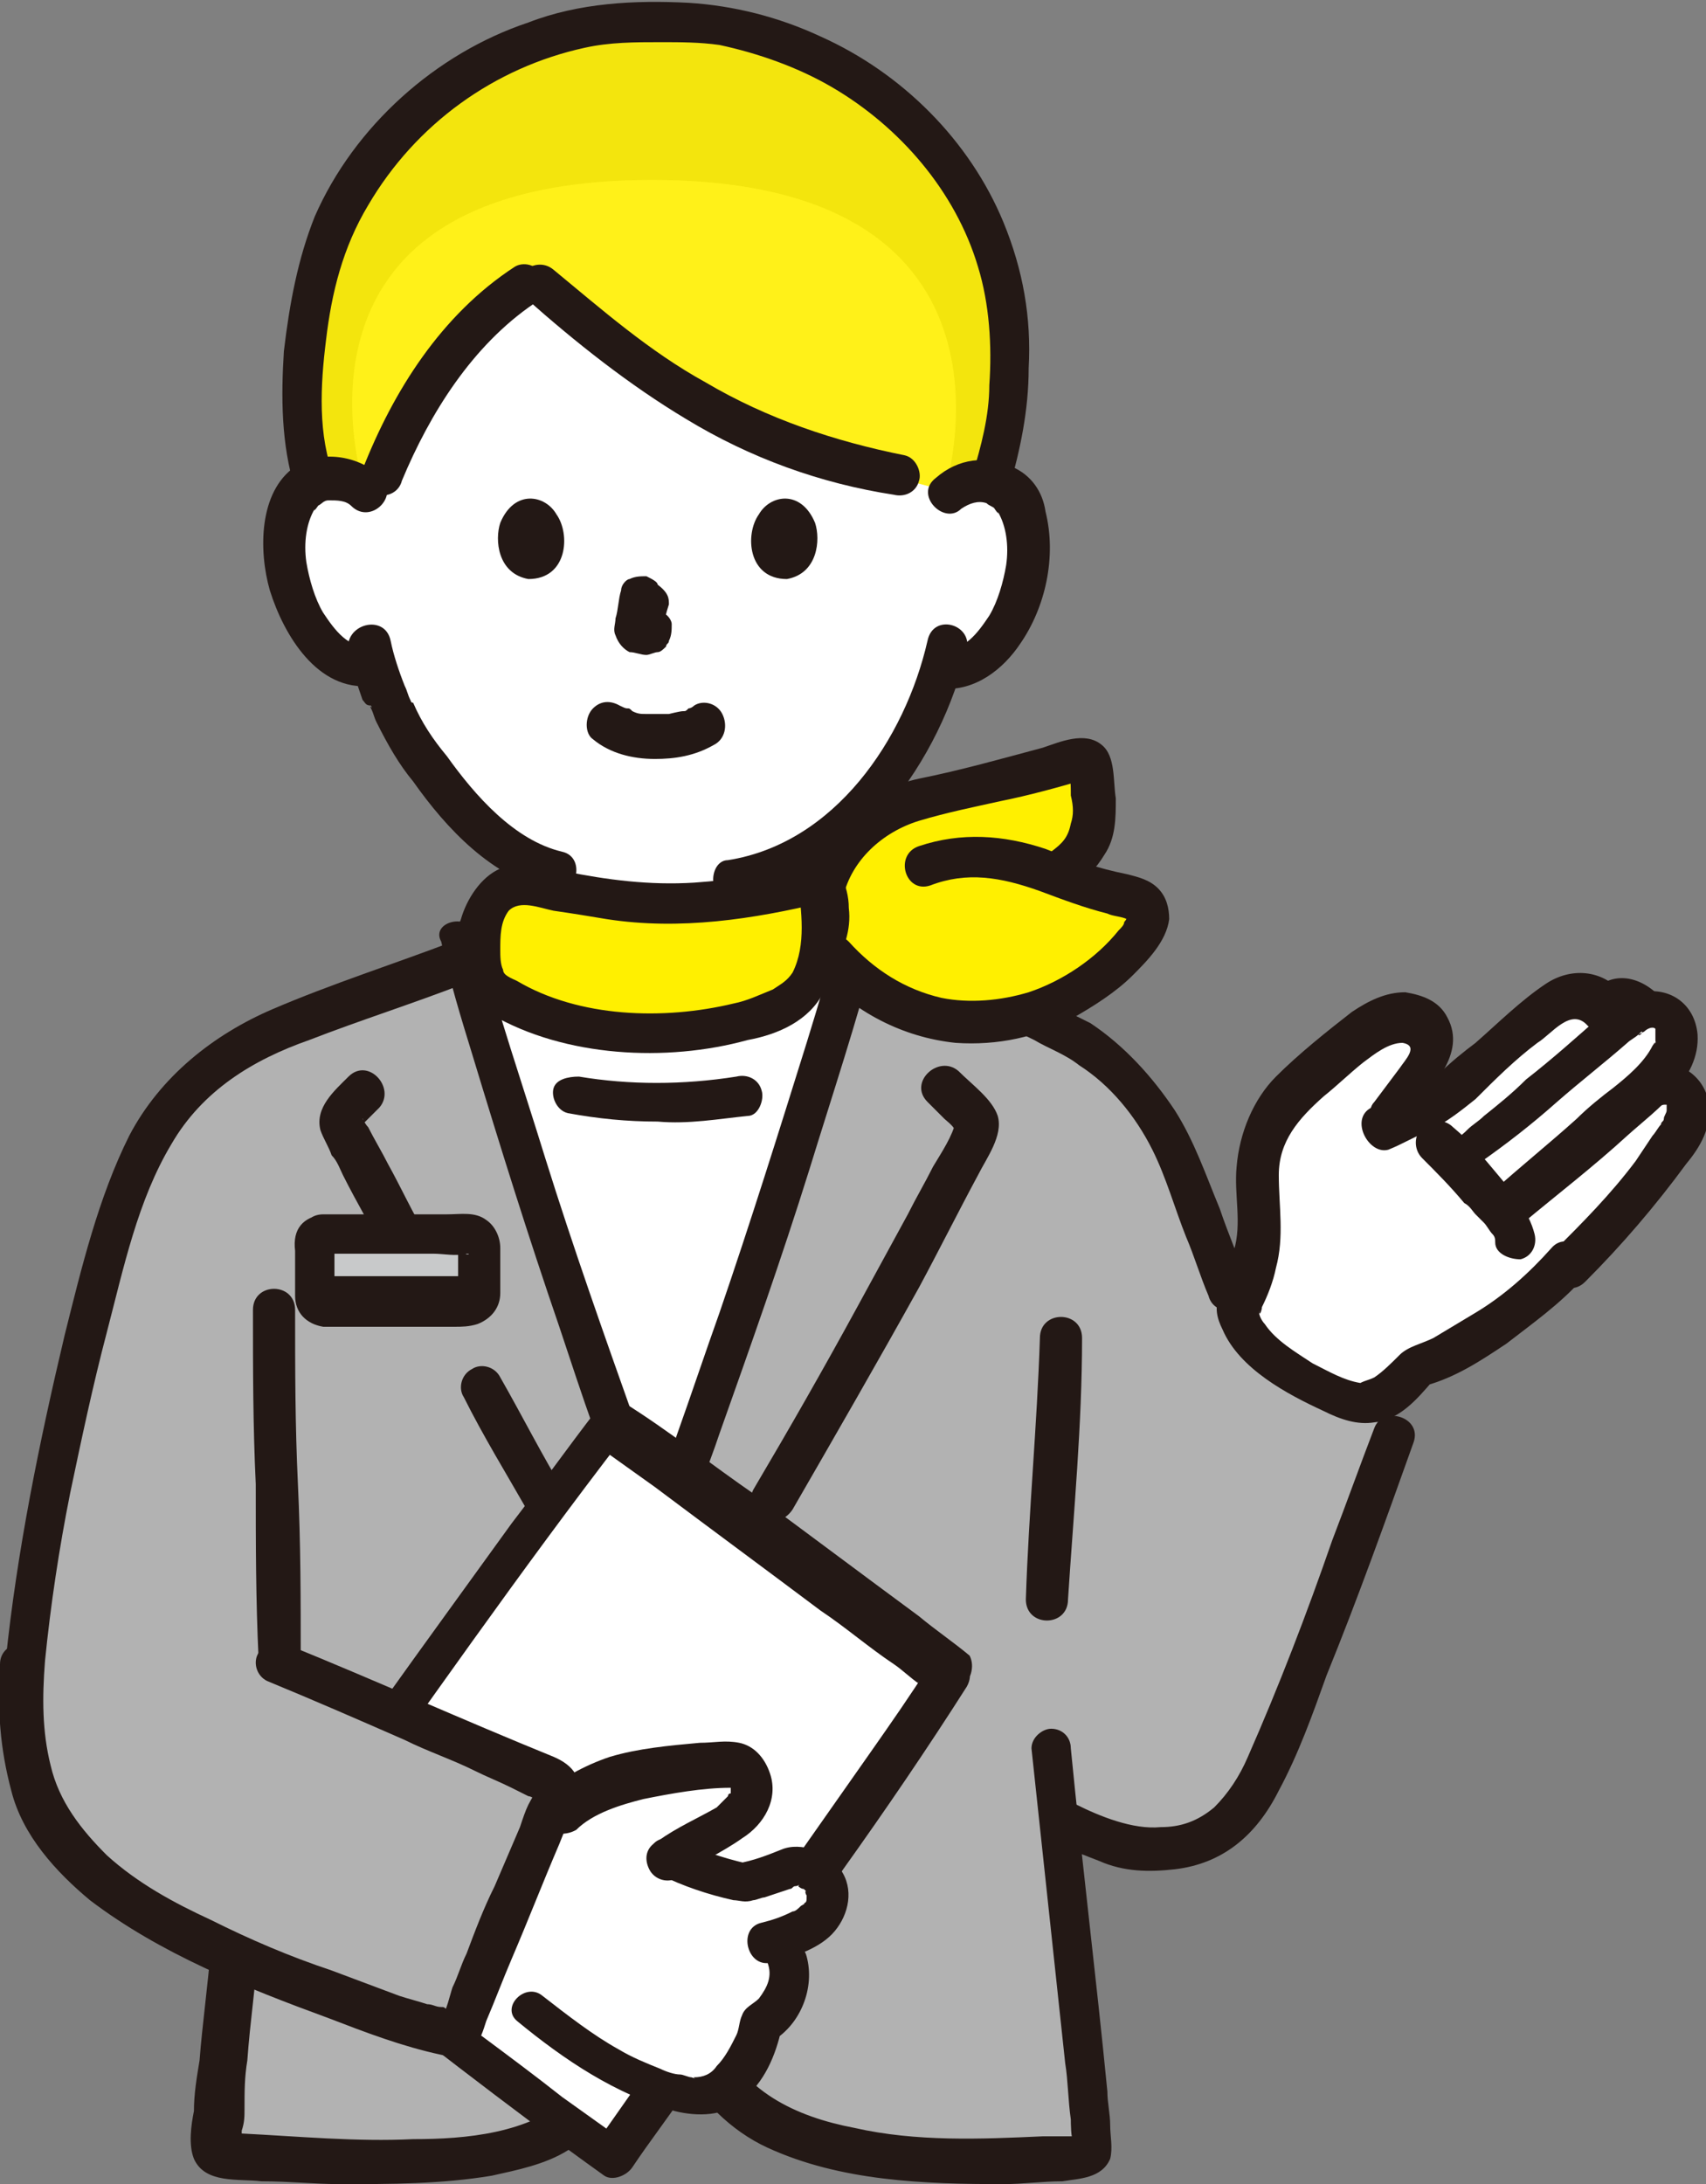
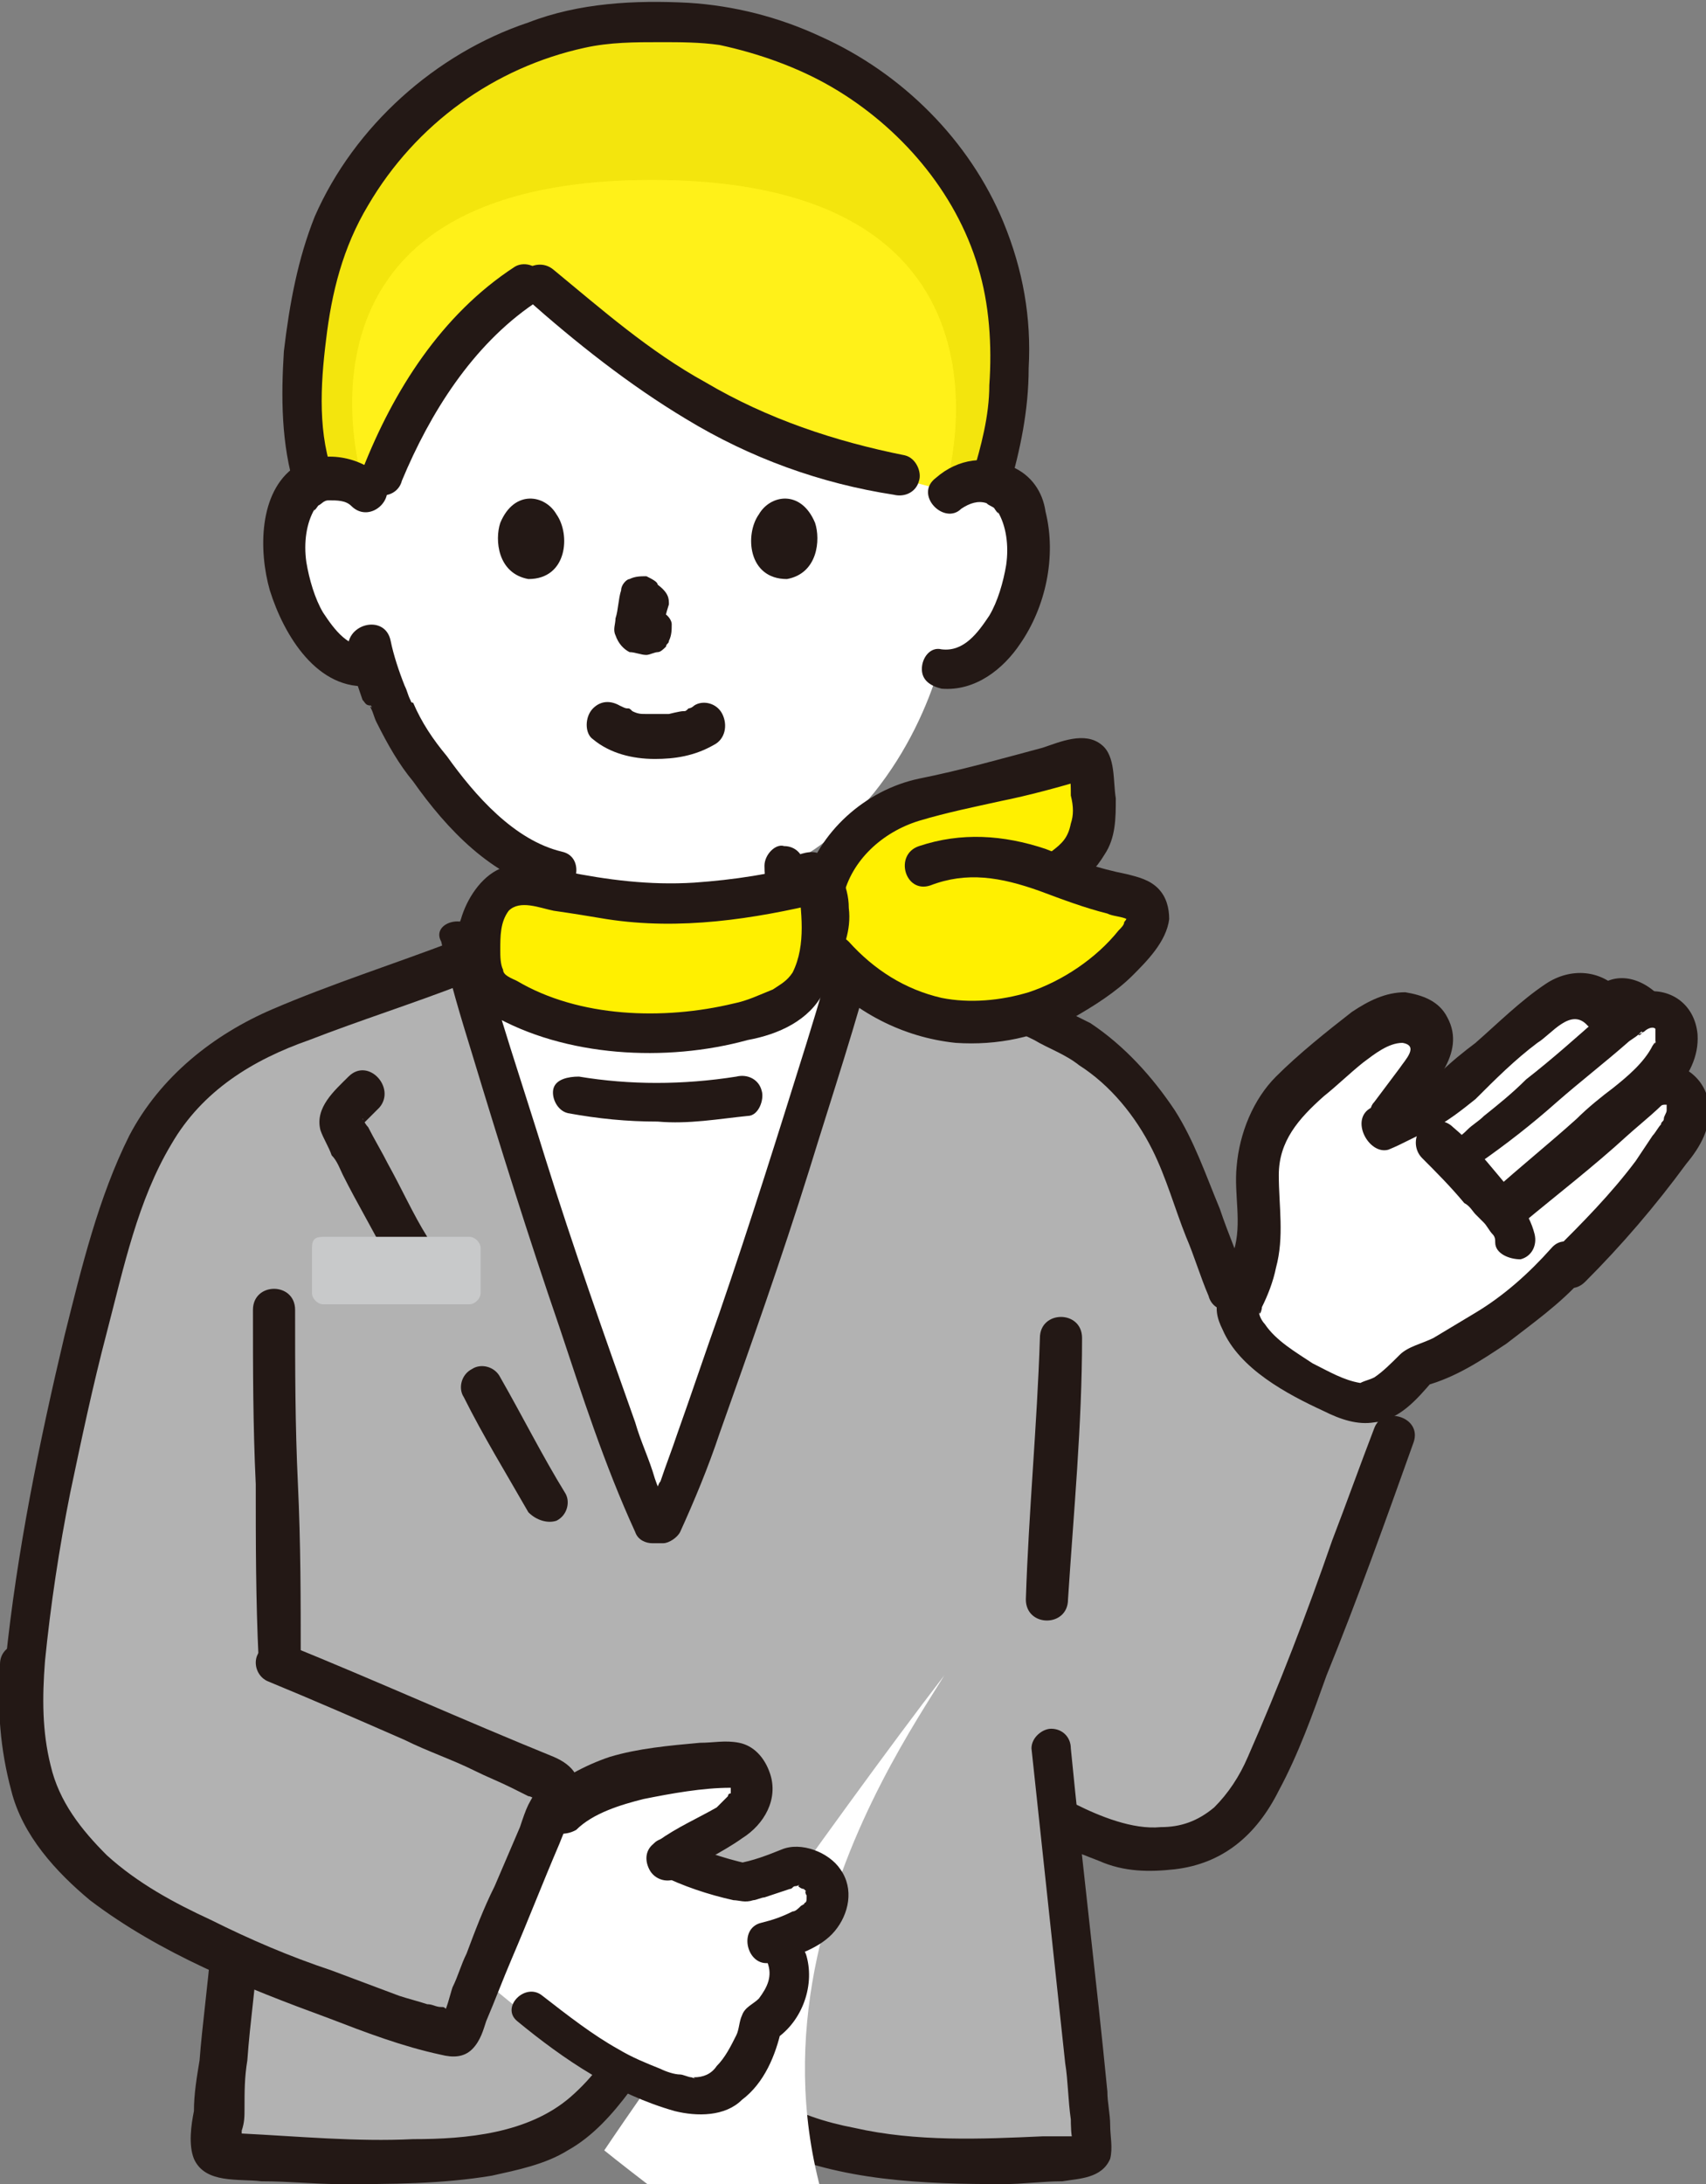
<svg xmlns="http://www.w3.org/2000/svg" version="1.1" id="レイヤー_1" x="0px" y="0px" viewBox="0 0 60.7 77.7" style="enable-background:new 0 0 60.7 77.7;" xml:space="preserve">
  <rect x="0" y="0" width="60.7" height="77.7" fill="#808080" stroke="none" />
  <style type="text/css">
	.st0{fill:#FFFFFF;}
	.st1{fill:#231815;}
	.st2{fill:#B2B2B2;}
	.st3{opacity:0.9;fill:#FFF000;}
	.st4{fill:#C8C9CA;}
	.st5{fill:#FFF000;}
</style>
  <g>
    <path class="st0" d="M20.5,47.1c1.1,3.2,2.1,6,2.7,7.2h0.4c1.3-2.8,5.2-14.6,6.6-19.6c-0.4-0.2-0.8-0.4-1.3-0.5   c-0.1,0.7-0.4,1.2-0.9,1.5c-0.9,0.6-2.6,1.1-4.8,1.1c-1.7,0-3.7-0.3-5.3-1.2c-0.2-0.1-0.3-0.2-0.5-0.3c-0.6-0.4-0.4-1.2-0.5-1.6   c0,0-0.3,0-0.7,0C17,36.2,18.8,42.1,20.5,47.1L20.5,47.1z" />
    <path class="st0" d="M13,17.5c-0.3-0.3-0.8-0.4-1.2-0.4c-0.8,0-1.2,0.5-1.4,0.8c-0.5,0.8-0.4,2.3-0.1,3.2c0.2,0.6,0.6,1.6,1.4,2.3   c0.4,0.3,0.9,0.5,1.4,0.4c0,0,0,0,0.1,0c0.2,0.5,0.4,1,0.5,1.3c0.4,1,2.4,4.4,4.9,5.7c0,0.4,0,0.7,0,0.7c1.8,0.3,2.8,0.6,4.4,0.7   c1.7,0.1,3.7-0.2,4.9-0.5c0,0,0-0.4,0-0.9c1.2-0.5,2.2-1.4,3.2-2.6c1.2-1.5,1.9-3.1,2.3-4.4c0.5,0.1,1.1-0.1,1.5-0.4   c0.9-0.7,1.2-1.7,1.4-2.3c0.3-0.9,0.3-2.4-0.1-3.2c-0.2-0.3-0.5-0.7-1.4-0.8c-0.4,0-0.8,0.1-1.2,0.4c0,0,3.6-11.1-10.4-11.1   S13,17.5,13,17.5L13,17.5z" />
    <path class="st1" d="M32.4,36.1c-0.3-0.1-0.6-0.3-1-0.4c-0.5-0.2-1-0.4-1.4-0.7c-0.4-0.2-0.8-0.3-1.1-0.5c0,0-0.1,0-0.1-0.1   c0,0-0.1,0,0.1,0c0.2,0.1,0,0,0,0c-0.1,0-0.2-0.1-0.3-0.1c-0.4-0.2-0.7-0.5-0.9-0.8c-0.2-0.3-0.2-0.7-0.3-1.1   c-0.1-0.5-0.2-1.1-0.2-1.6c0-0.4,0.4-0.8,0.7-0.7c0.4,0,0.7,0.3,0.7,0.7c0.1,0.6,0.2,1.3,0.3,2c0,0.1-0.1-0.1,0,0c0,0,0,0.1,0,0.1   c0.1,0.1-0.1,0,0,0c0,0,0.1,0.1,0.1,0.1c-0.1-0.1-0.1,0,0,0c0,0,0.1,0,0.1,0.1c0,0,0.2,0.1,0.1,0.1c-0.1,0,0.1,0,0.1,0   c0.1,0,0.1,0.1,0.2,0.1c0,0,0,0,0,0c0,0,0.1,0,0.1,0.1c0.8,0.4,1.6,0.7,2.4,1.1c0.2,0.1,0.4,0.2,0.6,0.3c0.1,0,0.1,0.1,0.2,0.1   c0.2,0.1-0.2-0.1,0,0c0.4,0.1,0.7,0.5,0.5,0.9C33.2,35.9,32.8,36.2,32.4,36.1L32.4,36.1L32.4,36.1z" />
    <path class="st1" d="M19.3,30.7c0,0.5-0.1,1-0.2,1.5c0,0.3-0.1,0.5-0.1,0.8c-0.1,0.3-0.3,0.7-0.5,0.9c-0.1,0.1-0.3,0.3-0.5,0.3   c-0.1,0.1-0.2,0.1-0.4,0.2c-0.2,0.1,0.2-0.1,0.1,0c-0.7,0.4-1.4,0.7-2.2,1c-0.3,0.2-0.7,0.3-1,0.5c-0.4,0.2-0.8-0.2-0.9-0.5   c-0.1-0.4,0.1-0.8,0.5-0.9c-0.4,0.2,0,0,0.1,0c0.2-0.1,0.3-0.1,0.5-0.2c0.4-0.2,0.8-0.4,1.3-0.6c0.3-0.2,0.6-0.3,1-0.5   c0,0,0.1,0,0.1,0c0,0,0,0,0,0c0.1,0,0.1-0.1,0.2-0.1c0,0,0.1-0.1,0,0c0.1,0,0.1-0.1,0.2-0.1c0,0,0.1-0.1,0,0c-0.1,0.1,0,0,0,0   c0,0,0,0,0.1-0.1c0.1-0.1,0,0,0,0c0,0,0.1-0.2,0.1-0.2c0-0.1,0,0.1,0,0.1c0,0,0-0.1,0-0.1c0-0.1,0-0.1,0-0.2c0-0.1,0-0.3,0.1-0.4   c0-0.2,0.1-0.4,0.1-0.6c0-0.1,0-0.1,0-0.2c0-0.1,0-0.3,0-0.4c0-0.4,0.3-0.8,0.7-0.7C18.9,30,19.3,30.3,19.3,30.7L19.3,30.7   L19.3,30.7z" />
    <path class="st2" d="M49.6,51.1c-1.1,3.1-3,8.3-4.5,11.6c-0.2,0.6-0.5,1.2-0.9,1.7c-0.5,0.7-1.3,1.2-2.2,1.3   c-0.8,0.1-1.6,0.2-2.4-0.1c-0.3-0.2-1.4-0.6-1.7-0.7c0,0,0,0-0.1,0c0.4,3.8,1,9.5,1.2,11.5c0,0.2-0.2,0.5-0.4,0.5   C36.3,77,33,77,31,76.7c-1.8-0.3-3.3-0.9-4.1-1.5c-1.2-0.9-1.8-1.9-2.2-3.1c-0.1-0.5-0.4-1.9-0.7-3.2c0-0.3-0.4-0.3-0.5,0   c-0.2,1.4-0.5,2.9-0.7,3.3c-0.4,1.3-1.1,2.2-2.1,3.1c-1,0.8-2.1,1.1-3.6,1.4c-2.3,0.4-6.6,0.1-8.9-0.1c-0.2,0-0.4-0.2-0.4-0.4   C8,74.3,8.2,72.3,8.4,70c-1.6-0.7-3.8-1.8-5.3-3c-1.2-1-2.1-2.4-2.4-3.4c-0.4-1.5-0.6-2.3-0.3-4.3c0.5-3.6,2-9.2,3-12.5   c0.5-1.6,1-3.6,1.7-5.5c0.8-1.9,1.3-2.4,2.2-3c0.3-0.3,1.5-1,1.9-1.2c1.6-0.8,5.3-2.1,6.8-2.6c0,0,0.3-0.2,0.7-0.4   c1.3,4.8,5.4,17.2,6.8,20.1h0.4c1.4-3,5.6-15.7,6.8-20.3c2,0.6,5,1.8,7.9,3.3c0.5,0.2,1.2,0.7,1.8,1.3c0.9,0.9,1.7,2.4,2.2,3.9   c0.4,1.2,1.5,4,1.5,4L49.6,51.1L49.6,51.1z" />
    <path class="st3" d="M33.8,17.5c0.3-0.3,0.8-0.4,1.2-0.4c0.1,0,0.2,0,0.3,0c0.2-0.6,0.5-1.8,0.5-1.8c0.3-1.2,0.3-3.7,0-5.1   c-1.1-5.4-6.6-9.7-12.3-9.4c-1.7-0.1-3.4,0.2-5,0.9c-2.8,1.2-5.1,3.3-6.4,6c-0.3,0.6-0.5,1.2-0.7,1.9c-0.1,0.2-0.1,0.4-0.2,0.6   c-0.3,1.7-0.8,5,0,7.1c0.2-0.1,0.4-0.1,0.7-0.1c0.5,0,1.1,0.2,1.4,0.8c0.1-0.8,1.3-3.2,1.9-4.1c0.6-1.1,2.3-3,3.8-3.8   c3.7,3.1,7.2,6.1,13.3,7L33.8,17.5L33.8,17.5z" />
    <path class="st1" d="M34.6,16.9c0.3-1,0.6-2.1,0.6-3.2c0.1-1.4,0-2.9-0.4-4.2c-0.8-2.7-2.8-5-5.2-6.4c-1.2-0.7-2.6-1.2-4-1.5   c-0.7-0.1-1.4-0.1-2.1-0.1c-0.9,0-1.8,0-2.7,0.2c-3.2,0.7-6,2.7-7.7,5.6c-0.9,1.5-1.3,3.1-1.5,4.8c-0.2,1.6-0.3,3.4,0.3,4.9   c0.3,0.9-1.1,1.3-1.4,0.4c-0.5-1.6-0.5-3.3-0.4-4.9c0.2-1.7,0.5-3.3,1.1-4.8c1.4-3.2,4.3-5.8,7.6-6.9c1.8-0.7,3.8-0.8,5.7-0.7   c1.6,0.1,3.2,0.5,4.7,1.2c2.9,1.3,5.3,3.7,6.5,6.6c0.7,1.7,1,3.4,0.9,5.2c0,1.5-0.3,2.9-0.7,4.3C35.8,18.3,34.3,17.9,34.6,16.9   L34.6,16.9L34.6,16.9z" />
    <path class="st1" d="M19,10.8c-2.2,1.5-3.7,3.9-4.7,6.3c-0.1,0.4-0.5,0.6-0.9,0.5c-0.4-0.1-0.7-0.5-0.5-0.9   c1.1-2.8,2.8-5.5,5.4-7.2c0.3-0.2,0.8-0.1,1,0.3C19.5,10.1,19.3,10.5,19,10.8L19,10.8L19,10.8z" />
    <path class="st1" d="M19.7,9.6c1.7,1.4,3.4,2.9,5.4,4c2.2,1.3,4.6,2.1,7.1,2.6c0.4,0.1,0.6,0.6,0.5,0.9c-0.1,0.4-0.5,0.6-0.9,0.5   c-2.6-0.4-5.1-1.3-7.4-2.7c-2-1.2-3.9-2.7-5.7-4.3C17.9,10,19,9,19.7,9.6L19.7,9.6L19.7,9.6z" />
    <path class="st1" d="M33.3,17c0.8-0.7,1.8-0.8,2.7-0.4c0.7,0.3,1.1,0.9,1.2,1.6c0.4,1.6,0,3.4-0.9,4.7c-0.6,0.9-1.6,1.7-2.8,1.6   c-0.4-0.1-0.7-0.3-0.7-0.7c0-0.4,0.3-0.8,0.7-0.7c0.8,0.1,1.3-0.6,1.7-1.2c0.3-0.5,0.5-1.2,0.6-1.8c0.1-0.7,0-1.4-0.3-1.9   c0.1,0.2-0.2-0.2-0.1-0.1c-0.1-0.1-0.2-0.1-0.3-0.2c-0.3-0.1-0.6,0-0.9,0.2C33.6,18.7,32.5,17.6,33.3,17L33.3,17L33.3,17z" />
    <path class="st1" d="M12.5,18c-0.2-0.2-0.5-0.2-0.8-0.2c-0.2,0-0.2,0.1-0.4,0.2c0.1-0.1-0.2,0.3-0.1,0.1c-0.3,0.5-0.4,1.2-0.3,1.9   c0.1,0.6,0.3,1.3,0.6,1.8c0.4,0.6,0.9,1.3,1.7,1.2c0.4-0.1,0.7,0.4,0.7,0.7c0,0.4-0.3,0.7-0.7,0.7c-1.9,0.2-3.1-1.8-3.6-3.4   c-0.4-1.4-0.4-3.5,0.9-4.4c0.9-0.6,2.2-0.4,3,0.3C14.3,17.6,13.2,18.7,12.5,18L12.5,18L12.5,18z" />
    <path class="st1" d="M13.9,22.8c0.1,0.5,0.3,1.1,0.5,1.6c0.1,0.2,0.1,0.3,0.2,0.5c0.1,0.2-0.1-0.1,0,0c0,0,0,0.1,0.1,0.1   c0.3,0.7,0.7,1.3,1.2,1.9c1,1.4,2.4,3,4.1,3.4c0.9,0.2,0.5,1.7-0.4,1.4c-2.1-0.5-3.7-2.2-4.9-3.9c-0.5-0.6-0.9-1.3-1.3-2.1   c-0.1-0.2-0.1-0.3-0.2-0.5c-0.1-0.2,0.1,0.1,0-0.1C13,25.1,13,25,12.9,24.9c-0.2-0.6-0.4-1.1-0.5-1.7   C12.2,22.2,13.7,21.8,13.9,22.8L13.9,22.8L13.9,22.8z" />
-     <path class="st1" d="M34.4,23.1c-0.9,3.9-3.9,8.2-8.1,8.9c-0.4,0.1-0.8-0.1-0.9-0.5c-0.1-0.4,0.1-0.9,0.5-0.9   c3.8-0.6,6.3-4.3,7.1-7.8C33.2,21.8,34.6,22.2,34.4,23.1L34.4,23.1L34.4,23.1z" />
    <path class="st1" d="M25.4,26.5c-0.7,0.4-1.4,0.5-2.1,0.5c-0.8,0-1.6-0.2-2.2-0.7c-0.3-0.2-0.3-0.8,0-1.1c0.3-0.3,0.7-0.3,1.1,0   c-0.3-0.2,0,0,0.1,0c0.1,0,0.2,0.1,0,0c0.1,0,0.1,0,0.2,0.1c0.2,0.1,0.3,0.1,0.5,0.1c-0.1,0-0.1,0,0,0c0,0,0.1,0,0.1,0   c0.1,0,0.2,0,0.3,0c0.1,0,0.2,0,0.3,0c0,0,0.1,0,0.1,0c0,0,0.1,0,0.1,0c0.1,0,0,0-0.1,0c0,0,0.4-0.1,0.5-0.1c0.1,0,0.1,0,0.2-0.1   c0.2-0.1-0.2,0.1,0,0c0.1,0,0.2-0.1,0.2-0.1c0.3-0.2,0.8-0.1,1,0.3C25.9,25.8,25.8,26.3,25.4,26.5L25.4,26.5L25.4,26.5z" />
    <path class="st1" d="M23.8,21.5c-0.1,0.3-0.2,0.7-0.2,1c0-0.1,0-0.1,0-0.2c0,0,0,0.1,0,0.1c0-0.1,0-0.1,0-0.2c0,0,0,0,0,0.1   c0-0.1-0.1-0.1-0.1-0.2c0,0,0,0,0,0c0-0.1-0.1-0.1-0.1-0.2c0,0,0,0,0,0c-0.1,0-0.1-0.1-0.2-0.1c0,0,0.1,0,0.1,0   c-0.1,0-0.1-0.1-0.2-0.1c0,0,0.1,0,0.1,0c-0.1,0-0.1,0-0.2,0c0,0,0.1,0,0.1,0c-0.1,0-0.1,0-0.2,0c0,0,0.1,0,0.1,0   c0.1,0,0.2,0,0.3,0c0.1,0,0.2,0,0.3,0.1c0.2,0.1,0.3,0.3,0.3,0.4c0,0.2,0,0.4-0.1,0.6c0,0.1-0.1,0.1-0.1,0.2   c-0.1,0.1-0.2,0.2-0.3,0.2c-0.1,0-0.3,0.1-0.4,0.1c-0.2,0-0.4-0.1-0.6-0.1c-0.2-0.1-0.4-0.3-0.5-0.6c-0.1-0.2,0-0.4,0-0.6   c0.1-0.3,0.1-0.7,0.2-1c0-0.2,0.2-0.4,0.3-0.4c0.2-0.1,0.4-0.1,0.6-0.1c0.2,0.1,0.4,0.2,0.4,0.3C23.8,21.1,23.8,21.3,23.8,21.5   L23.8,21.5L23.8,21.5z" />
    <path class="st1" d="M29,18.6c0.2,0.6,0.1,1.8-1,2c-1.4,0-1.5-1.6-1-2.3C27.4,17.6,28.5,17.4,29,18.6L29,18.6z" />
    <path class="st1" d="M17.8,18.6c-0.2,0.6-0.1,1.8,1,2c1.4,0,1.5-1.6,1-2.3C19.4,17.6,18.3,17.4,17.8,18.6L17.8,18.6z" />
    <path class="st1" d="M20.6,38.3c1.8,0.3,3.7,0.3,5.6,0c0.4-0.1,0.8,0.1,0.9,0.5c0.1,0.3-0.1,0.9-0.5,0.9c-1,0.1-2.1,0.3-3.2,0.2   c-1.1,0-2.1-0.1-3.2-0.3c-0.4-0.1-0.6-0.6-0.5-0.9C19.8,38.4,20.2,38.3,20.6,38.3L20.6,38.3L20.6,38.3z" />
    <path class="st1" d="M38.5,47.6c0,3.1-0.3,6.2-0.5,9.3c0,1-1.5,1-1.5,0c0.1-3.1,0.4-6.2,0.5-9.3C37,46.6,38.5,46.6,38.5,47.6   L38.5,47.6L38.5,47.6z" />
    <path class="st1" d="M17,33.3c0.7,2.7,1.6,5.3,2.4,7.9c1,3.2,2.1,6.3,3.2,9.4c0.2,0.7,0.5,1.3,0.7,2c0.1,0.3,0.2,0.5,0.3,0.7   c0.1,0.2-0.1-0.1,0,0c0,0.1,0,0.1,0.1,0.2c0,0.1,0.1,0.2,0.1,0.3c-0.2-0.1-0.4-0.2-0.6-0.4c0.1,0,0.3,0,0.4,0   c-0.2,0.1-0.4,0.2-0.6,0.4c0.1-0.2,0.2-0.3,0.2-0.5c-0.1,0.2,0-0.1,0.1-0.2c0.1-0.1,0.1-0.3,0.2-0.4c0.2-0.6,0.4-1.1,0.6-1.7   c0.5-1.4,1-2.9,1.5-4.3c1.1-3.2,2.1-6.4,3.1-9.6c0.4-1.3,0.8-2.6,1.1-3.9c0.2-0.9,1.7-0.5,1.4,0.4c-0.7,2.7-1.6,5.4-2.4,8   c-1,3.2-2.1,6.3-3.2,9.4c-0.4,1.2-0.9,2.4-1.4,3.5c-0.1,0.2-0.4,0.4-0.6,0.4c-0.1,0-0.3,0-0.4,0c-0.2,0-0.5-0.1-0.6-0.4   c-1.1-2.4-1.9-4.9-2.7-7.3c-1.1-3.2-2.1-6.4-3.1-9.7c-0.4-1.3-0.8-2.6-1.1-4C15.3,32.8,16.7,32.4,17,33.3L17,33.3L17,33.3z" />
-     <path class="st1" d="M26.8,53c1.3-2.2,2.5-4.3,3.7-6.5c0.6-1.1,1.2-2.2,1.8-3.3c0.3-0.6,0.6-1.1,0.9-1.7c0.3-0.5,0.7-1.1,0.8-1.6   c0,0.1,0,0.3,0,0.4c0-0.2-0.3-0.4-0.4-0.5c-0.2-0.2-0.4-0.4-0.6-0.6c-0.7-0.7,0.4-1.7,1.1-1.1c0.5,0.5,1.2,1,1.4,1.6   c0.2,0.7-0.4,1.5-0.7,2.1c-0.7,1.3-1.4,2.7-2.1,4c-1.5,2.7-3,5.3-4.5,7.9C27.6,54.6,26.4,53.8,26.8,53L26.8,53L26.8,53z" />
    <path class="st1" d="M13.8,44.8c-0.5-1-1.1-2-1.6-3c-0.1-0.2-0.2-0.5-0.4-0.7c-0.1-0.3-0.3-0.6-0.4-0.9c-0.2-0.8,0.5-1.4,1-1.9   c0.7-0.7,1.7,0.4,1.1,1.1c-0.2,0.2-0.4,0.4-0.6,0.6c-0.2,0.2,0.1-0.2,0-0.2c0,0,0.1,0.2,0.2,0.3c0.2,0.4,0.5,0.9,0.7,1.3   c0.5,0.9,0.9,1.8,1.4,2.6c0.2,0.4,0.1,0.8-0.3,1C14.5,45.2,14,45.1,13.8,44.8L13.8,44.8L13.8,44.8z" />
    <path class="st1" d="M18.8,53.8c-0.8-1.4-1.6-2.7-2.3-4.1c-0.2-0.3-0.1-0.8,0.3-1c0.3-0.2,0.8-0.1,1,0.3c0.8,1.4,1.5,2.8,2.3,4.1   c0.2,0.3,0.1,0.8-0.3,1C19.5,54.2,19.1,54.1,18.8,53.8L18.8,53.8L18.8,53.8z" />
    <path class="st1" d="M9.2,69.2c-0.1,1.4-0.3,2.7-0.4,4.1c-0.1,0.6-0.1,1.1-0.1,1.7c0,0.3,0,0.5-0.1,0.8c0,0.1,0,0.4,0,0.4   c-0.3-0.2-0.4-0.3-0.2-0.3c0.1,0,0.1,0,0.2,0c2,0.1,4.1,0.3,6.1,0.2c1.9,0,4.1-0.2,5.6-1.5c0.8-0.7,1.5-1.6,1.8-2.6   c0.3-1,0.5-2,0.6-3c0.1-0.6,0.5-1.2,1.2-1.1c0.7,0.2,0.8,0.8,0.9,1.4c0.2,1,0.3,2.1,0.7,3c0.9,2.1,2.8,3,4.9,3.4   c2.2,0.5,4.5,0.4,6.7,0.3c0.2,0,0.5,0,0.7,0c0.1,0,0.3,0,0.4,0c0,0,0.1,0,0.1,0c0.2,0,0.2,0-0.1,0.2c-0.1-0.1-0.1-0.7-0.1-0.8   c-0.1-0.7-0.1-1.4-0.2-2c-0.4-3.7-0.8-7.5-1.2-11.2c0-0.4,0.4-0.7,0.7-0.7c0.4,0,0.7,0.3,0.7,0.7c0.4,4.1,0.9,8.1,1.3,12.2   c0,0.4,0.1,0.8,0.1,1.2c0,0.4,0.1,0.8,0,1.2c-0.3,0.7-1.1,0.7-1.7,0.8c-0.7,0-1.4,0.1-2.1,0.1c-2.8,0-5.8-0.1-8.4-1.3   c-1.3-0.6-2.4-1.7-3.1-3c-0.3-0.6-0.5-1.2-0.6-1.9c-0.1-0.4-0.2-0.8-0.2-1.2c-0.1-0.4-0.1-1-0.3-1.4c0.1,0.1,0.1,0.2,0.2,0.3   c0,0,0.1,0.1,0.1,0.1c0.1,0,0.3,0,0.4,0c0,0,0.1-0.1,0.1-0.1c0.1-0.1,0.1-0.2,0.2-0.3c-0.2,0.5-0.2,1.1-0.3,1.6   c-0.1,0.5-0.2,1-0.3,1.5c-0.2,0.8-0.6,1.7-1.1,2.4c-0.6,0.8-1.3,1.6-2.2,2.1c-0.8,0.5-1.8,0.7-2.7,0.9c-1.8,0.3-3.6,0.3-5.4,0.3   c-0.9,0-1.8-0.1-2.8-0.1c-0.8-0.1-2,0.1-2.4-0.8c-0.2-0.5-0.1-1.2,0-1.7c0-0.6,0.1-1.2,0.2-1.8c0.1-1.3,0.3-2.7,0.4-4   c0-0.4,0.3-0.7,0.7-0.7C8.8,68.4,9.3,68.8,9.2,69.2L9.2,69.2L9.2,69.2z" />
    <path class="st4" d="M11.5,44c0.8,0,3,0,5.2,0c0.2,0,0.4,0.2,0.4,0.4v1.6c0,0.2-0.2,0.4-0.4,0.4c-0.8,0-3,0-5.2,0   c-0.2,0-0.4-0.2-0.4-0.4v-1.6C11.1,44.1,11.2,44,11.5,44L11.5,44z" />
-     <path class="st1" d="M11.5,43.2c1.5,0,2.9,0,4.4,0c0.5,0,1-0.1,1.4,0.2c0.3,0.2,0.5,0.6,0.5,1c0,0.4,0,0.8,0,1.2c0,0.1,0,0.2,0,0.4   c0,0.5-0.3,0.9-0.8,1.1c-0.3,0.1-0.6,0.1-0.8,0.1c-0.3,0-0.6,0-0.9,0c-0.9,0-1.7,0-2.6,0c-0.4,0-0.8,0-1.2,0c-0.6-0.1-1-0.5-1-1.1   c0-0.4,0-0.8,0-1.2c0-0.1,0-0.3,0-0.4C10.4,43.7,10.8,43.3,11.5,43.2c0.4,0,0.7,0.4,0.7,0.7c0,0.4-0.3,0.7-0.7,0.7   c0.2,0,0.4-0.3,0.4-0.4c0,0,0,0.1,0,0.1c0,0.2,0,0.3,0,0.5c0,0.2,0,0.3,0,0.5c0,0.1,0,0.3,0,0.4c0,0.1-0.1-0.2-0.1-0.2   c-0.1,0-0.2-0.1-0.3-0.1c0.1,0,0.2,0,0.2,0s0.2,0,0.2,0c0.4,0,0.8,0,1.2,0c0.7,0,1.4,0,2.1,0c0.5,0,0.9,0,1.4,0c0,0,0.1,0,0.1,0   c-0.1,0-0.2,0.1-0.3,0.1c0,0.1-0.1,0.2-0.1,0.3c0,0,0-0.1,0-0.1c0-0.1,0-0.3,0-0.4c0-0.3,0-0.7,0-1c0,0,0-0.1,0-0.1c0,0,0,0,0,0   c0-0.1,0,0,0.1,0.3c0.2,0.2,0.4,0.1,0.2,0.1c-0.4,0.1-0.8,0-1.2,0c-1.3,0-2.6,0-3.9,0C10.5,44.7,10.5,43.2,11.5,43.2L11.5,43.2z" />
    <path class="st1" d="M50.3,51.3c-1,2.8-2,5.6-3.1,8.3c-0.5,1.4-1,2.8-1.7,4.1c-0.8,1.6-2,2.6-3.7,2.8c-0.9,0.1-1.8,0.1-2.7-0.3   c-0.5-0.2-1.1-0.4-1.6-0.7c-0.9-0.4-0.1-1.7,0.8-1.3c0.8,0.4,2,0.9,3,0.8c0.7,0,1.3-0.2,1.9-0.7c0.5-0.5,0.9-1.1,1.2-1.8   c1.1-2.5,2.1-5.1,3-7.7c0.5-1.3,1-2.7,1.5-4C49.2,50,50.6,50.4,50.3,51.3L50.3,51.3L50.3,51.3z" />
    <path class="st0" d="M44.4,45.7c0.2-0.6,0.4-1.2,0.4-1.7c0-0.8,0-1.2-0.1-1.9c0-0.6,0.1-1.3,0.4-1.7c0.2-0.5,0.6-1,1-1.3   c1-0.9,1.7-1.6,2.8-2.4c0.3-0.2,0.7-0.3,1.1-0.3c0.4,0,0.8,0.3,0.9,0.6c0.1,0.5-0.2,1-0.5,1.3c-0.4,0.5-0.5,0.7-0.9,1.2   c0,0-0.2,0.3-0.4,0.5c0.1,0,0.1-0.1,0.1-0.1c0.4-0.2,1.9-0.9,2.2-1.1c1.3-1.1,2.4-2.2,3.8-3.2c0.3-0.3,0.7-0.4,1.1-0.4   c0.4,0,0.6,0.2,0.9,0.5c0.3-0.5,0.8-0.4,1.2-0.1c0,0,0.2,0.2,0.3,0.5c0.3,0,0.5,0,0.7,0.2c0.3,0.3,0.3,1,0.2,1.2   c-0.2,0.5-0.5,0.8-0.8,1.1c0.1,0,0.1,0,0.1,0c0.4-0.1,0.8,0,1,0.3c0.3,0.4,0.1,1.2-0.1,1.4c-1.2,1.8-2.5,3.3-4,4.8   c-1.3,1.5-3.8,3.2-5.3,3.7c-0.3,0.3-1,1.3-1.9,1.4c-0.7,0.1-4.4-1.7-4.5-3.4C44.1,46.5,44.3,46.1,44.4,45.7L44.4,45.7z" />
    <path class="st1" d="M48.9,39.2c0.3-0.4,0.6-0.8,0.9-1.2c0.2-0.3,0.7-0.8,0.1-0.9c-0.5,0-1,0.4-1.4,0.7c-0.5,0.4-0.9,0.8-1.4,1.2   c-0.9,0.8-1.6,1.6-1.6,2.8c0,1.1,0.2,2.2-0.1,3.3c-0.1,0.5-0.3,1-0.5,1.4c0,0.1-0.1,0.4-0.1,0.1c0,0,0,0.1,0,0.1   c0,0.1,0.1,0.3,0.2,0.4c0.4,0.6,1.1,1,1.7,1.4c0.6,0.3,1.1,0.6,1.7,0.7c0.1,0,0.2,0,0,0c0,0,0.1,0,0,0c0.2-0.1,0.3-0.1,0.5-0.2   c0.3-0.2,0.6-0.5,0.9-0.8c0.3-0.3,0.8-0.4,1.2-0.6c0.5-0.3,1-0.6,1.5-0.9c1-0.6,1.9-1.4,2.7-2.3c0.6-0.7,1.7,0.3,1.1,1.1   c-0.8,0.9-1.8,1.6-2.7,2.3c-0.9,0.6-1.8,1.2-2.9,1.5c0.1-0.1,0.2-0.1,0.3-0.2c-0.6,0.7-1.2,1.4-2.1,1.5c-0.6,0.1-1.2-0.1-1.8-0.4   c-1.3-0.6-3-1.5-3.6-2.9c-0.2-0.4-0.3-0.8-0.1-1.2c0.2-0.5,0.4-1,0.5-1.6c0.3-1,0-2,0.1-3c0.1-1.2,0.6-2.4,1.4-3.2   c0.8-0.8,1.8-1.6,2.7-2.3c0.6-0.4,1.2-0.7,1.9-0.7c0.6,0.1,1.2,0.3,1.5,0.9c0.7,1.3-0.6,2.5-1.3,3.4c-0.2,0.3-0.6,0.5-1,0.3   C48.8,40.1,48.6,39.5,48.9,39.2L48.9,39.2L48.9,39.2z" />
    <path class="st1" d="M48.8,39.4c0.6-0.3,1.1-0.5,1.7-0.8c0.1-0.1,0.3-0.1,0.4-0.2c0,0,0.2-0.1,0.1,0c-0.1,0.1,0.2-0.2,0.2-0.2   c0.4-0.4,0.9-0.8,1.3-1.1c0.8-0.7,1.6-1.5,2.5-2.1c0.9-0.6,2-0.5,2.7,0.3c-0.4,0.1-0.8,0.1-1.2,0.2c0.6-0.9,1.6-0.9,2.4-0.2   c0.7,0.6-0.3,1.7-1.1,1.1c-0.1-0.1-0.1,0-0.1-0.1c-0.2,0.4-0.8,0.5-1.2,0.2c-0.6-0.7-1.3,0.3-1.8,0.6c-0.8,0.6-1.5,1.3-2.2,2   c-0.5,0.4-1,0.8-1.6,1.1c-0.5,0.2-1,0.5-1.5,0.7C48.7,41.1,48,39.8,48.8,39.4L48.8,39.4L48.8,39.4z" />
    <path class="st1" d="M51.8,40.5C51.9,40.5,52.1,40.3,51.8,40.5c0.2-0.1,0.3-0.2,0.4-0.3c0.2-0.2,0.4-0.3,0.6-0.5   c0.5-0.4,1-0.8,1.5-1.3c0.9-0.7,1.8-1.5,2.7-2.3c0.4-0.3,0.8-0.7,1.4-0.8c1-0.2,1.9,0.4,2,1.5c0.1,1.6-1.5,2.7-2.5,3.6   c-1.2,1.1-2.5,2.1-3.7,3.1c-0.3,0.3-0.8,0.3-1.1,0c-0.3-0.3-0.3-0.8,0-1.1c1-0.9,2-1.7,3-2.6c0.4-0.4,0.9-0.8,1.3-1.1   c0.5-0.4,1.1-0.9,1.4-1.5c0.2-0.3,0,0.1,0.1-0.1c0.1-0.2,0,0.1,0-0.1c0-0.1,0-0.3,0-0.4c0,0,0,0,0,0c-0.1-0.1-0.3,0-0.4,0.1   c0,0-0.2,0.1-0.2,0.1c0,0.1,0.2-0.1,0.1-0.1c0,0-0.1,0.1-0.1,0.1c-0.1,0.1-0.3,0.2-0.4,0.3c-0.8,0.7-1.7,1.4-2.5,2.1   c-0.9,0.8-1.8,1.5-2.8,2.2c-0.3,0.2-0.8,0.1-1-0.3C51.4,41.2,51.5,40.8,51.8,40.5L51.8,40.5L51.8,40.5z" />
    <path class="st1" d="M58.7,37.9c1-0.3,2,0.4,2.1,1.4c0.1,0.8-0.3,1.5-0.8,2.1c-1.1,1.5-2.3,2.9-3.6,4.2c-0.7,0.7-1.7-0.4-1.1-1.1   c1-1,2-2,2.9-3.2c0.2-0.3,0.4-0.6,0.6-0.9c0.1-0.1,0.2-0.3,0.3-0.4c0-0.1,0.1-0.1,0.1-0.2c0.1-0.1,0,0.1,0,0c0-0.1,0.1-0.2,0.1-0.3   c0,0.1,0-0.3,0-0.2c0,0,0-0.1,0,0c0,0-0.1-0.1,0,0c0,0,0,0-0.1,0C58.1,39.6,57.7,38.2,58.7,37.9L58.7,37.9L58.7,37.9z" />
    <path class="st1" d="M53.2,44.2c0-0.1,0-0.2-0.1-0.3c0,0,0-0.1,0,0c0,0.1,0,0,0,0c-0.1-0.1-0.2-0.3-0.3-0.4c0,0-0.1-0.1-0.1-0.1   c-0.1-0.1,0.1,0.1,0,0c-0.1-0.1-0.1-0.1-0.2-0.2c-0.1-0.1-0.2-0.3-0.4-0.4c-0.5-0.6-1-1.1-1.5-1.6c-0.3-0.3-0.3-0.8,0-1.1   c0.3-0.3,0.8-0.3,1.1,0c0.6,0.5,1.1,1.1,1.6,1.7c0.5,0.6,1.1,1.3,1.3,2.1c0.1,0.4-0.1,0.8-0.5,0.9C53.7,44.8,53.2,44.6,53.2,44.2   L53.2,44.2L53.2,44.2z" />
    <path class="st1" d="M30,33c1.5,0.4,2.9,0.9,4.3,1.4c0.9,0.3,1.7,0.7,2.6,1.1c0.7,0.3,1.3,0.6,1.9,0.9c1.2,0.8,2.2,1.9,3,3.1   c0.7,1.1,1.1,2.3,1.6,3.5c0.3,0.9,0.7,1.8,1,2.7c0.1,0.4-0.2,0.8-0.5,0.9c-0.4,0.1-0.8-0.1-0.9-0.5c-0.3-0.7-0.5-1.4-0.8-2.1   c-0.4-1-0.7-2.1-1.2-3.1c-0.6-1.2-1.5-2.3-2.6-3c-0.5-0.4-1.1-0.6-1.6-0.9c-0.8-0.4-1.6-0.7-2.4-1c-1.5-0.6-3.1-1.2-4.7-1.6   C28.7,34.2,29.1,32.8,30,33L30,33L30,33z" />
    <path class="st1" d="M16.5,35c-1.8,0.7-3.7,1.3-5.5,2c-2,0.7-3.8,1.8-4.9,3.7c-1.2,2-1.7,4.4-2.3,6.7c-0.5,1.9-0.9,3.8-1.3,5.7   c-0.4,2-0.7,4-0.9,6c0,0.4-0.3,0.7-0.7,0.7c-0.4,0-0.8-0.3-0.7-0.7c0.4-3.9,1.2-7.8,2.1-11.6c0.6-2.4,1.2-4.9,2.3-7.1   c1.1-2.1,3-3.6,5.1-4.5c2.1-0.9,4.3-1.6,6.4-2.4C17,33.2,17.4,34.6,16.5,35L16.5,35L16.5,35z" />
    <path class="st1" d="M9.2,59c-0.1-2.1-0.1-4.1-0.1-6.2c-0.1-2.1-0.1-4.1-0.1-6.2c0-1,1.5-1,1.5,0c0,2.1,0,4.1,0.1,6.2   c0.1,2.1,0.1,4.1,0.1,6.2C10.7,59.9,9.3,59.9,9.2,59L9.2,59L9.2,59z" />
-     <path class="st0" d="M33.6,59.6c-0.9-0.8-10.2-7.7-12.1-8.9c-4,5.2-10.9,15.1-12.1,16.9c1.6,1.3,10.3,7.9,12.2,9.3   C23.4,74.5,31.7,62.7,33.6,59.6" />
-     <path class="st1" d="M33.1,60.2C33,60.1,33,60.1,32.9,60c-0.1,0-0.3-0.3-0.2-0.1c-0.3-0.2-0.6-0.5-0.9-0.7   c-0.9-0.6-1.7-1.3-2.6-1.9c-2-1.5-3.9-2.9-5.9-4.4c-0.7-0.5-1.4-1-2.1-1.5c0.3-0.1,0.7-0.2,1-0.3c-3.7,4.8-7.1,9.7-10.6,14.6   c-0.5,0.7-1,1.5-1.5,2.2c0-0.3-0.1-0.6-0.1-0.9c1.4,1.1,2.7,2.1,4.2,3.2c1.9,1.5,3.9,2.9,5.8,4.4c0.7,0.5,1.4,1,2.1,1.5   c-0.3,0.1-0.7,0.2-1,0.3c3.3-4.7,6.6-9.4,9.9-14.1c0.7-1,1.4-2,2.1-3.1c0.5-0.8,1.8-0.1,1.3,0.8c-1.4,2.2-2.9,4.4-4.4,6.5   c-1.8,2.7-3.7,5.3-5.6,7.9c-0.6,0.9-1.3,1.8-1.9,2.7c-0.2,0.3-0.7,0.5-1,0.3c-3.5-2.5-6.9-5.2-10.3-7.8c-0.7-0.5-1.4-1-2-1.6   c-0.2-0.2-0.3-0.7-0.1-0.9c2.9-4.4,6-8.6,9.1-12.9c1-1.3,2-2.7,3-4c0.2-0.3,0.6-0.5,1-0.3c1.6,1,3.1,2.2,4.7,3.3   c1.9,1.4,3.9,2.9,5.8,4.3c0.6,0.5,1.2,0.9,1.8,1.4C34.9,59.7,33.8,60.8,33.1,60.2L33.1,60.2L33.1,60.2z" />
+     <path class="st0" d="M33.6,59.6c-4,5.2-10.9,15.1-12.1,16.9c1.6,1.3,10.3,7.9,12.2,9.3   C23.4,74.5,31.7,62.7,33.6,59.6" />
    <path class="st0" d="M19.8,64.4c0.6-0.6,1.1-0.7,2-1.1c0.4-0.1,1-0.2,1.4-0.3c0.6-0.1,1.1-0.2,1.7-0.2c0.8-0.1,1.3-0.1,1.6,0.2   c0.2,0.2,0.3,0.4,0.2,0.7c-0.1,1.1-2,1.8-3,2.4c0.9,0.4,1.8,0.7,2.7,0.8c0.4-0.1,1.3-0.4,1.7-0.5c0.5-0.2,1.1,0.2,1.2,0.5   c0.3,0.5,0.1,1.1-0.3,1.3c-0.2,0.2-0.4,0.3-0.6,0.4c0.2,0.6,0.1,1.2-0.1,1.6c-0.2,0.4-0.5,0.9-1,1.1c-0.3,1.1-0.6,1.8-1.4,2.6   c-0.3,0.3-1.3,0.6-1.6,0.5c-2.7-0.6-4.8-2-6.9-3.8" />
    <path class="st1" d="M24.1,65.5c0.8,0.3,1.6,0.6,2.5,0.8c-0.1,0-0.3,0-0.4,0c0.6-0.1,1.1-0.3,1.6-0.5c0.7-0.3,1.7,0.1,2.1,0.7   c0.5,0.7,0.3,1.6-0.2,2.2c-0.5,0.6-1.4,0.9-2.2,1.1c-0.9,0.3-1.3-1.2-0.4-1.4c0.4-0.1,0.7-0.2,1.1-0.4c0.1,0,0.2-0.1,0.3-0.2   c0,0,0.2-0.1,0.1-0.1c0.1,0,0.1-0.1,0.1-0.2c0-0.1,0-0.1,0,0c0-0.1,0-0.1,0-0.1c0,0.1-0.1-0.2,0-0.1c0,0,0,0,0,0c0,0.1,0,0.1,0,0   c0.1,0.1-0.1-0.1-0.1-0.1c-0.1,0-0.2-0.1-0.2-0.1c0.1-0.1,0,0-0.1,0c-0.1,0-0.1,0.1-0.2,0.1c-0.3,0.1-0.6,0.2-0.9,0.3   c-0.1,0-0.3,0.1-0.4,0.1c-0.3,0.1-0.5,0-0.7,0c-0.9-0.2-1.8-0.5-2.6-0.9c-0.4-0.2-0.5-0.7-0.3-1C23.3,65.4,23.8,65.3,24.1,65.5   L24.1,65.5L24.1,65.5z" />
    <path class="st1" d="M19.2,63.9c0.7-0.6,1.6-1.1,2.5-1.4c1-0.3,2.1-0.4,3.2-0.5c0.5,0,0.9-0.1,1.4,0c0.5,0.1,0.9,0.5,1.1,1.1   c0.3,0.9-0.2,1.8-1,2.3c-0.7,0.5-1.6,0.9-2.3,1.4c-0.3,0.2-0.8,0.1-1-0.3c-0.2-0.4-0.1-0.8,0.3-1c0.7-0.5,1.4-0.8,2.1-1.2   c0.1-0.1,0.2-0.2,0.3-0.3c0,0,0.1-0.1,0.1-0.1c0,0.1,0,0,0,0c0,0,0-0.1,0.1-0.1c0,0.1,0,0.1,0,0c0-0.2,0,0.2,0-0.1c0,0,0-0.1,0-0.1   c0.1,0,0.1,0,0,0c0,0,0,0,0.1,0c0,0-0.1,0-0.1,0c0.1,0,0.1,0,0,0c-1,0-2.1,0.2-3.1,0.4c-0.8,0.2-1.8,0.5-2.4,1.1   C19.6,65.6,18.6,64.6,19.2,63.9L19.2,63.9L19.2,63.9z" />
    <path class="st2" d="M0.8,59.1c-0.2,2,0,2.9,0.3,4.3c0.3,1,1.2,2.4,2.4,3.4C5,67.9,7.1,69,8.6,69.7c2.9,1.2,5.6,2.1,7.4,2.7   c0.2,0,0.3,0,0.4-0.2c0.2-0.5,0.5-1.2,0.8-2c0.9-2.3,2.2-5.3,2.7-6.5c0.1-0.2,0-0.4-0.2-0.4c-0.8-0.3-1.6-0.7-2.4-1   c-2.5-1.1-5.2-2.2-7.4-3.1" />
    <path class="st1" d="M1.6,59.1c-0.1,1.3-0.1,2.5,0.2,3.7c0.3,1.3,1.1,2.3,2,3.2c1.1,1,2.4,1.7,3.7,2.3c1.4,0.7,2.8,1.3,4.3,1.8   c0.8,0.3,1.6,0.6,2.4,0.9c0.3,0.1,0.7,0.2,1,0.3c0.2,0,0.3,0.1,0.5,0.1c0.1,0,0.1,0,0.2,0.1c0.1,0,0.1,0,0.2,0c0.1,0,0.1,0-0.1,0   c-0.1,0.1-0.2,0.2-0.3,0.3c0.2-0.3,0.3-0.8,0.4-1.1c0.2-0.4,0.3-0.8,0.5-1.2c0.3-0.8,0.6-1.6,1-2.4c0.3-0.7,0.6-1.4,0.9-2.1   c0.1-0.3,0.2-0.6,0.3-0.8c0.1-0.2,0.3-0.5,0.3-0.6c0,0.1,0.1,0.3,0.1,0.4c0.2,0.1,0.1,0.1-0.1,0c-0.1,0-0.2-0.1-0.3-0.1   c-0.2-0.1-0.4-0.2-0.6-0.3c-0.4-0.2-0.9-0.4-1.3-0.6c-0.8-0.4-1.7-0.7-2.5-1.1c-1.6-0.7-3.2-1.4-4.9-2.1c-0.4-0.2-0.5-0.7-0.3-1   c0.2-0.4,0.6-0.4,1-0.3c3.2,1.3,6.3,2.7,9.5,4c0.7,0.3,1.1,0.8,0.8,1.6c-0.2,0.5-0.4,1-0.6,1.5c-0.6,1.4-1.1,2.7-1.7,4.1   c-0.3,0.7-0.6,1.5-0.9,2.2c-0.1,0.3-0.2,0.7-0.5,1c-0.3,0.3-0.7,0.3-1.1,0.2c-1.4-0.3-2.7-0.8-4-1.3c-3-1.1-6-2.3-8.5-4.2   c-1.2-1-2.4-2.3-2.8-3.9c-0.4-1.5-0.5-2.9-0.4-4.5c0-0.4,0.3-0.7,0.7-0.7C1.2,58.3,1.6,58.7,1.6,59.1L1.6,59.1L1.6,59.1z" />
    <path class="st5" d="M31.1,35.5c-0.6-0.4-1.3-1-1.8-1.7c0.1-0.2,0.1-0.4,0.2-0.5c0.1-0.5,0.1-1-0.1-1.5c0.5-2,2.5-3.1,3.6-3.3   c1.9-0.3,3.8-0.9,5.6-1.4c0.1,0,0.2,0.1,0.2,0.2c0.1,1.1,0.3,2.1-0.1,2.8c-0.3,0.5-0.3,0.6-1.1,1.2c0.9,0.4,1.9,0.6,2.8,0.8   c0.5,0.1,0.7,0.7,0.5,1.1c-1,1.6-3.1,3-4.9,3.3C34.5,36.6,32.8,36.5,31.1,35.5L31.1,35.5z" />
    <path class="st1" d="M32.7,30.1c1.5-0.5,3-0.4,4.5,0.1c1,0.4,1.9,0.7,2.9,0.9c0.4,0.1,0.8,0.2,1.1,0.5c0.3,0.3,0.4,0.7,0.4,1.1   c-0.1,0.8-0.8,1.5-1.3,2c-0.6,0.6-1.4,1.1-2.1,1.5c-1.3,0.7-2.7,1-4.2,0.9c-1.9-0.2-3.6-1.1-4.9-2.5c-0.6-0.7,0.4-1.8,1.1-1.1   c0.9,1,2,1.7,3.3,2c1,0.2,2.1,0.1,3.1-0.2c1.2-0.4,2.4-1.2,3.2-2.2c0.1-0.1,0.2-0.2,0.2-0.3c0.1-0.1,0.1-0.2,0.1-0.1c0,0,0,0,0,0   c-0.2-0.1-0.5-0.1-0.7-0.2c-0.8-0.2-1.6-0.5-2.4-0.8c-1.4-0.5-2.6-0.7-3.9-0.2C32.2,31.8,31.8,30.4,32.7,30.1L32.7,30.1L32.7,30.1z   " />
    <path class="st1" d="M37.4,30.3c0.4-0.3,0.6-0.5,0.7-1c0.1-0.3,0.1-0.6,0-1c0-0.3,0-0.7-0.1-1c0.1,0.1,0.1,0.2,0.2,0.3   c0,0-0.1,0-0.1-0.1c0.1,0.1,0.2,0.1,0.3,0.2c0,0-0.1,0-0.1,0c0.1,0,0.3,0,0.4,0c-1,0.3-2.1,0.6-3.1,0.8c-0.9,0.2-1.9,0.4-2.9,0.7   c-1.3,0.4-2.4,1.4-2.7,2.7c-0.2,0.9-1.7,0.5-1.4-0.4c0.5-1.9,2.2-3.4,4.1-3.8c1.5-0.3,2.9-0.7,4.4-1.1c0.6-0.2,1.5-0.6,2.1-0.1   c0.5,0.4,0.4,1.3,0.5,1.9c0,0.7,0,1.4-0.4,2c-0.3,0.5-0.7,0.9-1.1,1.2c-0.3,0.2-0.8,0.1-1-0.3C36.9,30.9,37,30.5,37.4,30.3   L37.4,30.3L37.4,30.3z" />
    <path class="st1" d="M29.2,30.4c0.3,0.2,0.6,0.4,0.7,0.7c0.2,0.4,0.3,0.8,0.3,1.2c0.1,0.8-0.2,1.5-0.5,2.1c-0.2,0.3-0.7,0.5-1,0.3   c-0.3-0.2-0.5-0.7-0.3-1c0-0.1,0.1-0.1,0.1-0.2c0,0,0-0.1,0-0.1c0-0.1,0-0.1,0,0c0,0,0-0.1,0.1-0.2c0-0.1,0-0.1,0.1-0.2   c0-0.1,0-0.1,0-0.2c0-0.2,0,0.1,0,0c0-0.1,0-0.3,0-0.4c0,0,0-0.2,0-0.2c0,0.1,0,0.1,0,0c0,0,0-0.1,0-0.1c0-0.1-0.1-0.3-0.1-0.4   c0,0.1,0,0.1,0,0c0,0,0-0.1,0-0.1c0,0,0,0,0,0c0-0.1,0,0,0,0.1c0,0-0.1-0.1-0.1-0.1c-0.1,0,0,0,0.1,0c0,0,0,0-0.1-0.1   c-0.3-0.2-0.5-0.7-0.3-1C28.4,30.4,28.9,30.2,29.2,30.4L29.2,30.4L29.2,30.4z" />
    <path class="st5" d="M18,35.5c1.6,0.9,3.7,1.2,5.3,1.2c2.2,0,3.9-0.5,4.8-1.1c0.8-0.5,1.2-1.9,0.9-4c0,0,0-0.1,0-0.3   c-0.5,0.1-1,0.3-1,0.3c-1.2,0.3-3.2,0.6-4.9,0.5c-1.6-0.1-2.6-0.4-4.4-0.7c-0.3,0-0.7,0-0.9,0.2c-0.5,0.5-0.8,1.2-0.8,2   c0,0.4-0.1,1.2,0.5,1.6C17.6,35.3,17.8,35.4,18,35.5L18,35.5z" />
    <path class="st1" d="M18.4,34.9c2.2,1.3,5.2,1.4,7.7,0.8c0.5-0.1,0.9-0.3,1.4-0.5c0.3-0.2,0.5-0.3,0.7-0.6c0.5-1,0.3-2.2,0.2-3.2   c0.3,0.2,0.6,0.5,0.9,0.7c-2.5,0.6-5.1,1-7.7,0.6c-0.6-0.1-1.2-0.2-1.9-0.3c-0.5-0.1-1.2-0.4-1.6,0c-0.3,0.4-0.3,0.9-0.3,1.4   c0,0.2,0,0.5,0.1,0.7C17.9,34.7,18.2,34.8,18.4,34.9c0.8,0.5,0.1,1.8-0.8,1.3c-0.7-0.4-1.2-0.9-1.3-1.7c-0.1-0.6-0.1-1.3,0.1-1.8   c0.2-0.7,0.7-1.5,1.4-1.8c0.7-0.3,1.5,0,2.3,0.1c1.5,0.3,3,0.5,4.6,0.4c1.4-0.1,2.8-0.3,4.1-0.7c0.5-0.1,0.9,0.2,0.9,0.7   c0.2,1.3,0.2,2.7-0.4,3.9c-0.5,1-1.6,1.5-2.7,1.7c-2.9,0.8-6.5,0.6-9.1-0.9C16.8,35.7,17.5,34.4,18.4,34.9L18.4,34.9z" />
    <path class="st1" d="M28.7,69.6c0.3,1.1-0.2,2.4-1.2,3c0.1-0.1,0.2-0.2,0.3-0.4c-0.2,0.9-0.6,1.9-1.4,2.5c-0.6,0.6-1.6,0.6-2.4,0.4   c-2.1-0.6-3.9-1.8-5.6-3.2c-0.6-0.5,0.3-1.4,0.9-0.9c0.9,0.7,1.8,1.4,2.7,1.9c0.5,0.3,1,0.5,1.5,0.7c0.2,0.1,0.5,0.2,0.7,0.2   c0.1,0,0.3,0.1,0.4,0.1c0.3,0.1,0,0,0.1,0c0.3,0,0.6-0.1,0.8-0.4c0.3-0.3,0.5-0.7,0.7-1.1c0.1-0.2,0.1-0.5,0.2-0.7   c0.1-0.3,0.4-0.4,0.6-0.6c0.3-0.4,0.5-0.8,0.3-1.3C27.3,69.2,28.5,68.8,28.7,69.6L28.7,69.6L28.7,69.6z" />
  </g>
</svg>